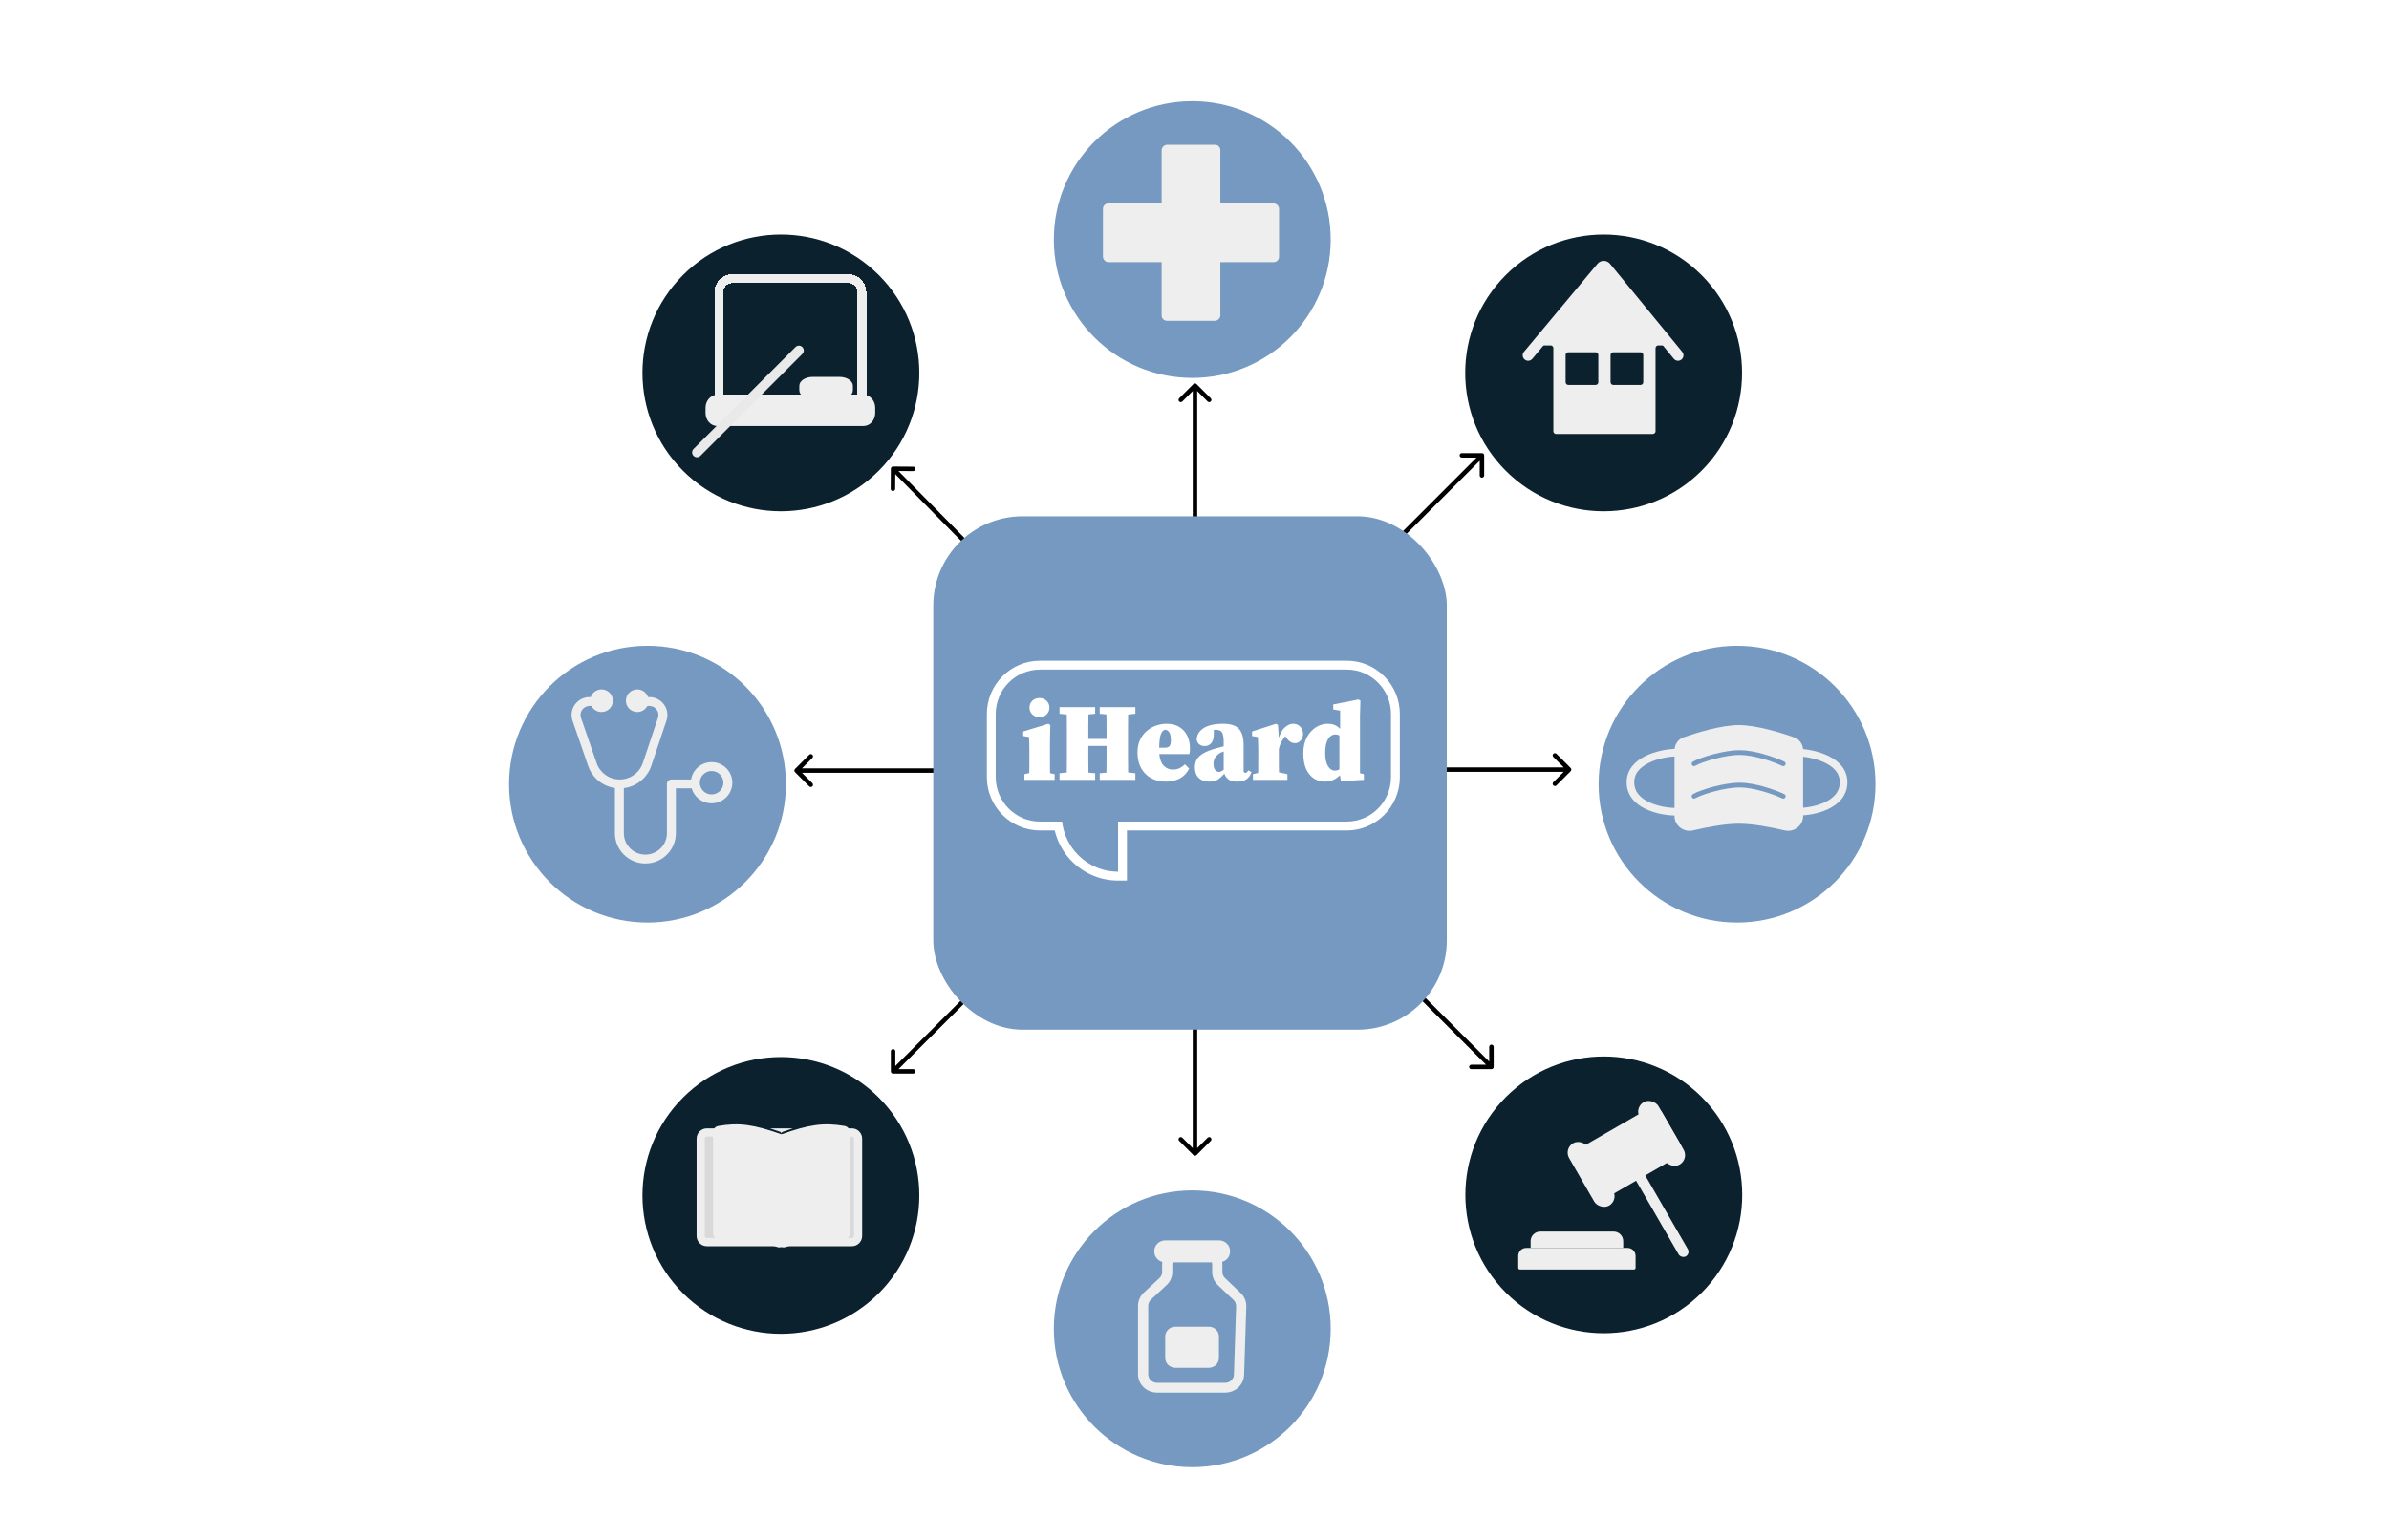
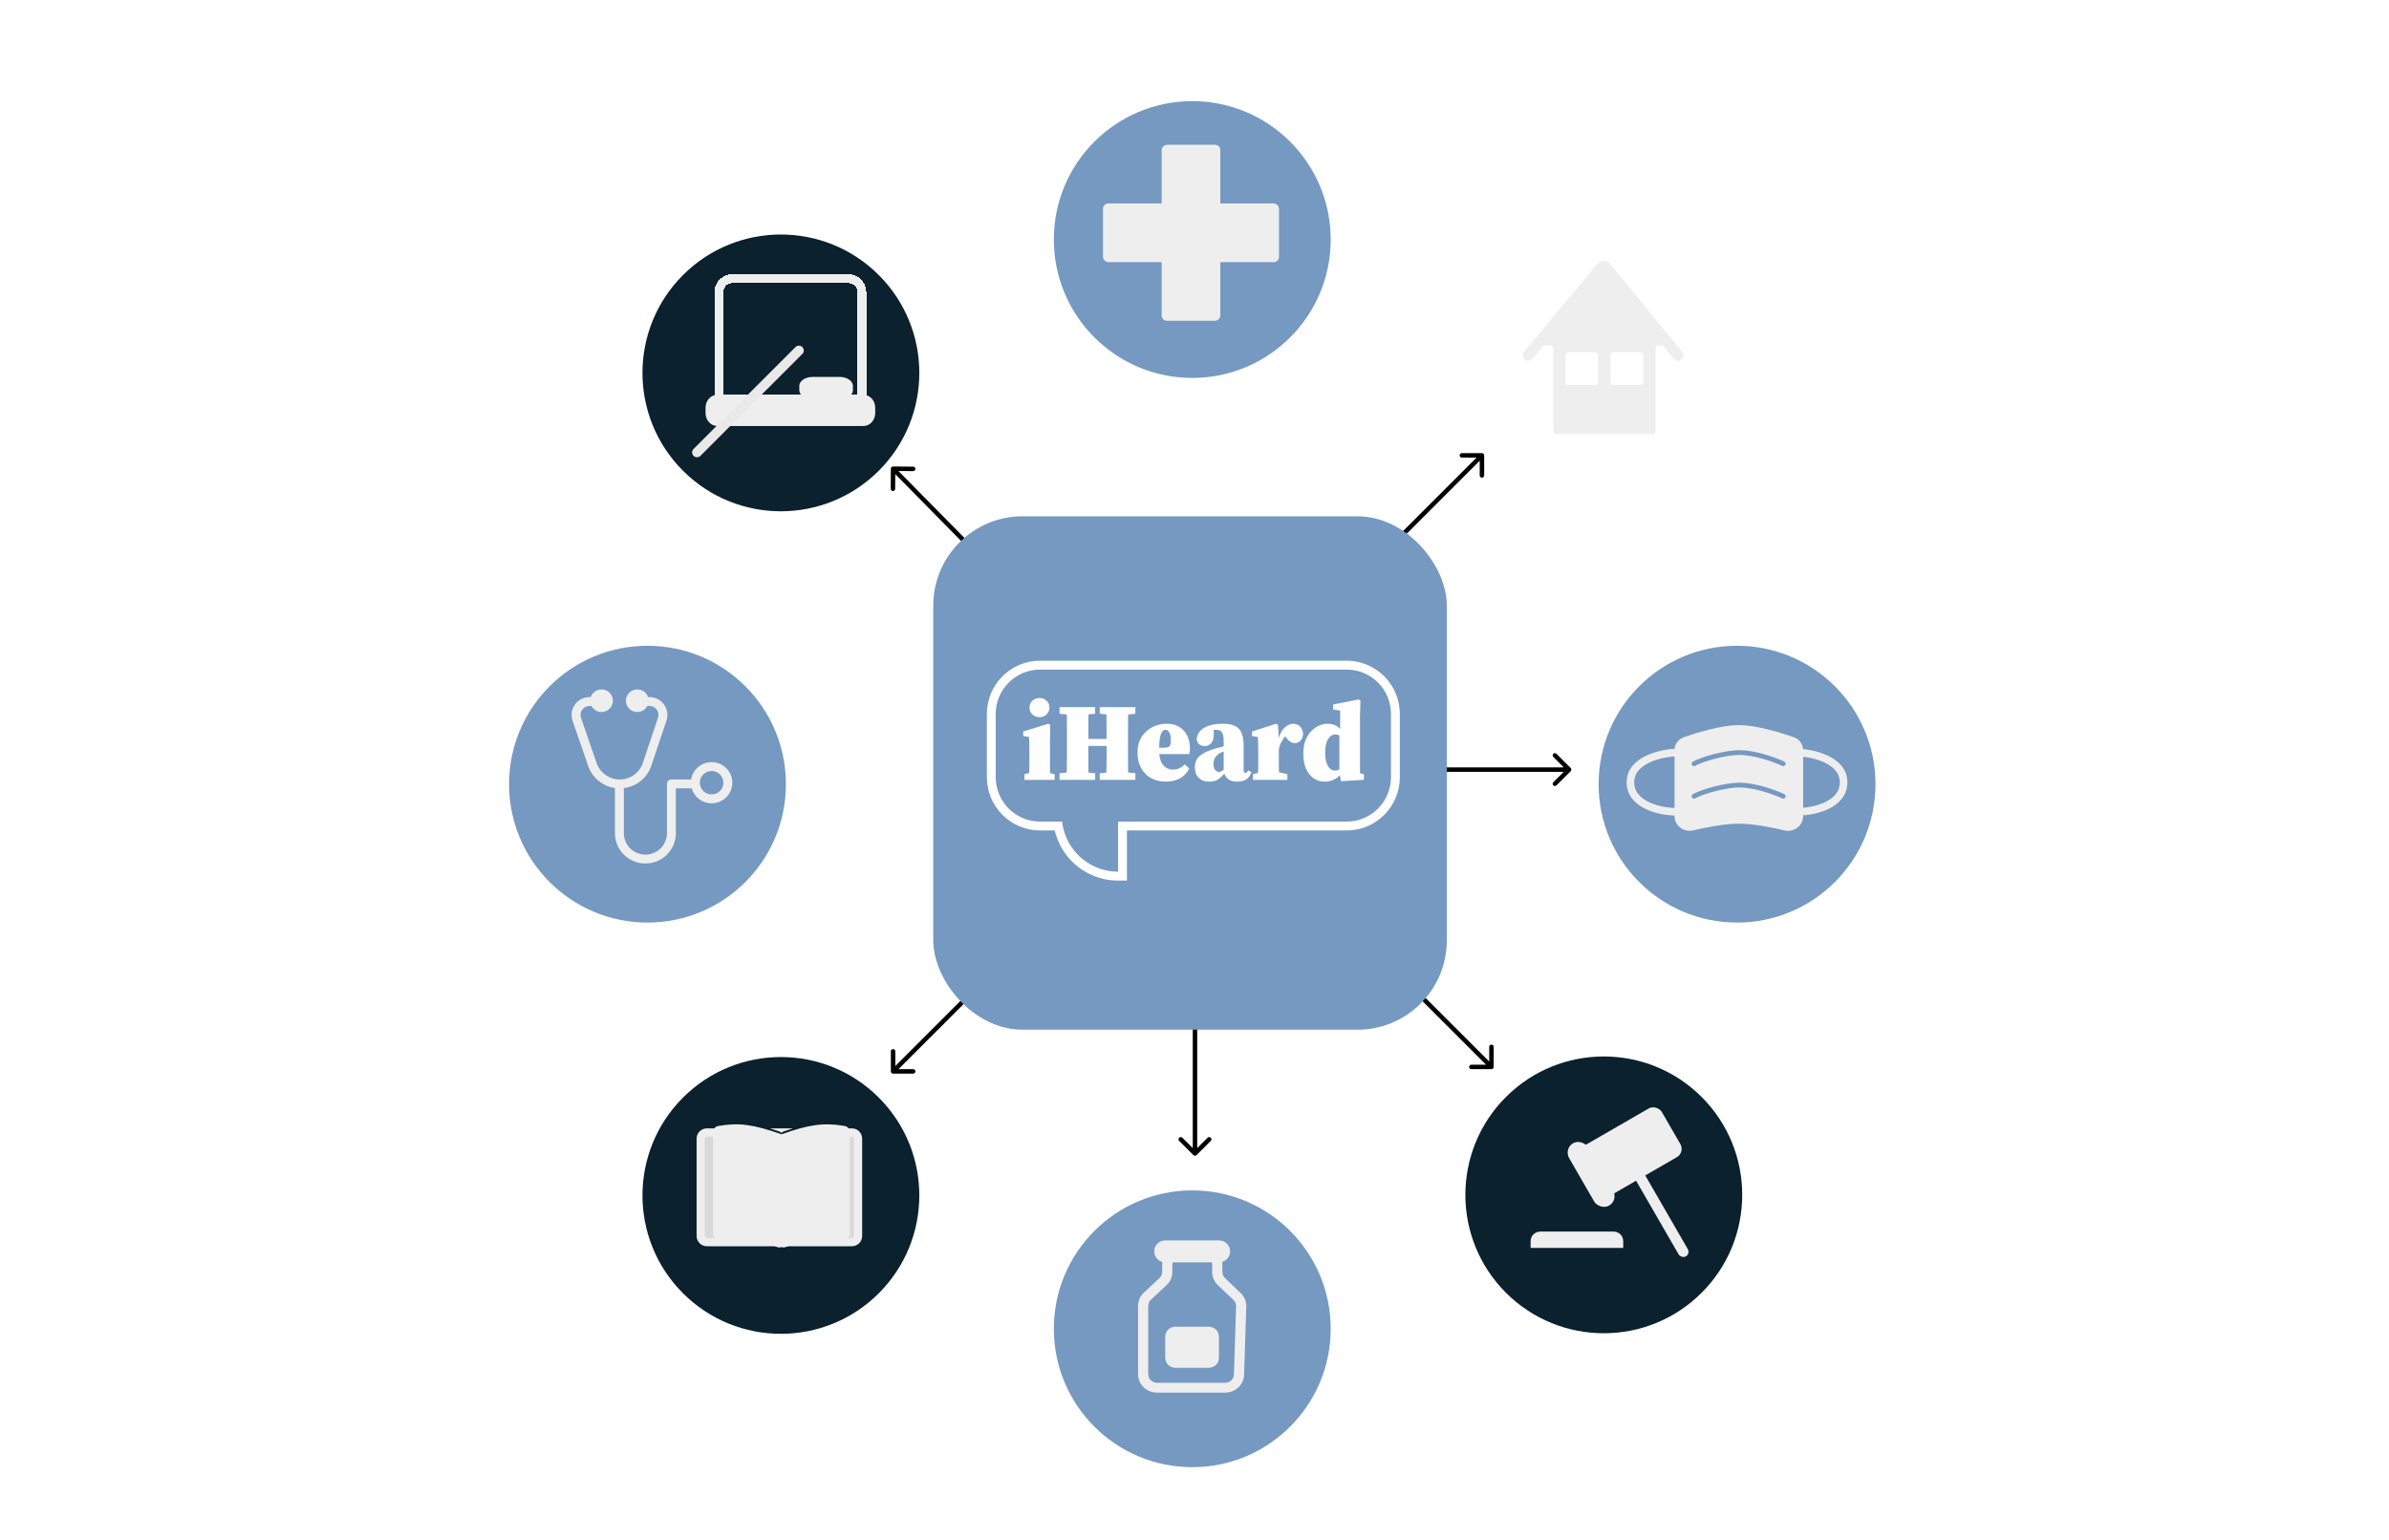
<svg xmlns="http://www.w3.org/2000/svg" width="535" height="345" viewBox="0 0 535 345" fill="none">
  <g filter="url(#filter0_d_2228_28852)">
    <circle cx="267" cy="51" r="31" fill="#7599C0" />
  </g>
  <g filter="url(#filter1_d_2228_28852)">
    <circle cx="389" cy="173" r="31" transform="rotate(90 389 173)" fill="#7599C0" />
  </g>
  <g filter="url(#filter2_d_2228_28852)">
    <circle cx="359.159" cy="265" r="31" transform="rotate(135 359.159 265)" fill="#0B212D" />
  </g>
  <g filter="url(#filter3_d_2228_28852)">
-     <circle cx="359.125" cy="80.876" r="31" transform="rotate(45 359.125 80.876)" fill="#0B212D" />
-   </g>
+     </g>
  <g filter="url(#filter4_d_2228_28852)">
    <circle cx="267" cy="295" r="31" fill="#7599C0" />
  </g>
  <g filter="url(#filter5_d_2228_28852)">
    <circle cx="145" cy="173" r="31" transform="rotate(90 145 173)" fill="#7599C0" />
  </g>
  <g filter="url(#filter6_d_2228_28852)">
    <circle cx="174.875" cy="80.875" r="31" transform="rotate(135 174.875 80.875)" fill="#0B212D" />
  </g>
  <g filter="url(#filter7_d_2228_28852)">
    <circle cx="174.875" cy="265.126" r="31" transform="rotate(45 174.875 265.126)" fill="#0B212D" />
  </g>
  <g filter="url(#filter8_d_2228_28852)">
    <rect x="157" y="253" width="35" height="23" fill="#D9D9D9" />
    <path fill-rule="evenodd" clip-rule="evenodd" d="M177.564 251.334H172.439C173.145 251.558 173.892 251.81 174.69 252.091C174.874 252.156 174.999 252.33 175.001 252.524C175.003 252.33 175.129 252.156 175.312 252.091C176.11 251.81 176.858 251.558 177.564 251.334ZM189.387 253.165V251.334H190.779C192.046 251.334 193.074 252.362 193.074 253.629V275.44C193.074 276.707 192.046 277.735 190.779 277.735H158.295C157.028 277.735 156 276.707 156 275.44V253.629C156 252.362 157.028 251.334 158.295 251.334H160.616V253.165H158.295C158.039 253.165 157.831 253.373 157.831 253.629V275.44C157.831 275.696 158.039 275.904 158.295 275.904H190.779C191.035 275.904 191.243 275.696 191.243 275.44V253.629C191.243 253.373 191.035 253.165 190.779 253.165H189.387Z" fill="#EEEEEE" />
    <g filter="url(#filter9_d_2228_28852)">
      <path fill-rule="evenodd" clip-rule="evenodd" d="M174.049 276.486C174.372 276.606 174.706 276.598 175.001 276.492C175.295 276.598 175.629 276.606 175.953 276.486C178.435 275.56 180.388 274.985 182.329 274.72C184.264 274.456 186.227 274.494 188.727 274.84C189.551 274.954 190.302 274.319 190.302 273.471V250.729C190.302 250.066 189.828 249.49 189.166 249.373C184.481 248.55 181.167 249.056 175.008 251.226L175.001 251.229L174.994 251.226C168.834 249.056 165.521 248.55 160.836 249.373C160.173 249.49 159.7 250.066 159.7 250.729V273.471C159.7 274.319 160.451 274.954 161.275 274.84C163.775 274.494 165.738 274.456 167.672 274.72C169.613 274.985 171.567 275.56 174.049 276.486Z" fill="#EEEEEE" />
    </g>
  </g>
  <g filter="url(#filter10_d_2228_28852)">
    <path d="M375.159 167.148C371.761 167.31 364.998 168.896 365.128 173.944C365.257 178.992 371.869 180.362 375.159 180.416" stroke="#EEEEEE" stroke-width="1.705" />
    <path d="M402.827 167.148C406.224 167.31 412.987 168.896 412.858 173.944C412.729 178.992 406.117 180.362 402.827 180.416" stroke="#EEEEEE" stroke-width="1.705" />
    <path fill-rule="evenodd" clip-rule="evenodd" d="M374.998 166.645C374.998 165.337 375.792 164.163 377.026 163.73C379.946 162.708 385.419 161 389.397 161C393.376 161 398.849 162.708 401.769 163.73C403.003 164.163 403.797 165.337 403.797 166.645V181.386C403.797 183.525 401.733 185.08 399.651 184.589C396.643 183.88 392.564 183.085 389.397 183.085C386.231 183.085 382.152 183.88 379.144 184.589C377.062 185.08 374.998 183.525 374.998 181.386V166.645ZM384.05 168.534C382.141 169.03 380.458 169.642 379.632 170.118C379.377 170.265 379.051 170.177 378.904 169.922C378.757 169.667 378.845 169.342 379.1 169.195C380.054 168.646 381.849 168.005 383.783 167.503C385.723 166.999 387.876 166.616 389.559 166.616C392.909 166.616 397.36 168.135 399.574 169.174C399.84 169.299 399.955 169.616 399.83 169.883C399.705 170.149 399.388 170.264 399.122 170.139C396.967 169.128 392.682 167.681 389.559 167.681C388.006 167.681 385.953 168.04 384.05 168.534ZM379.632 177.399C380.458 176.923 382.141 176.31 384.05 175.815C385.953 175.321 388.006 174.962 389.559 174.962C392.682 174.962 396.967 176.409 399.122 177.419C399.388 177.544 399.705 177.43 399.83 177.163C399.955 176.897 399.84 176.58 399.574 176.455C397.36 175.416 392.909 173.897 389.559 173.897C387.876 173.897 385.723 174.28 383.783 174.783C381.849 175.285 380.054 175.926 379.1 176.475C378.845 176.622 378.757 176.948 378.904 177.203C379.051 177.458 379.377 177.546 379.632 177.399Z" fill="#EEEEEE" />
  </g>
  <g filter="url(#filter11_d_2228_28852)">
    <path fill-rule="evenodd" clip-rule="evenodd" d="M264.511 280.501C263.422 280.501 262.539 281.351 262.539 282.401V284.078C262.539 285.19 262.071 286.254 261.241 287.026L257.743 290.283C257.359 290.641 257.141 291.135 257.141 291.65V307.001C257.141 308.05 258.024 308.901 259.113 308.901H274.355C275.42 308.901 276.293 308.086 276.326 307.06L276.817 291.762C276.834 291.233 276.622 290.722 276.232 290.351L272.726 287.014C271.916 286.244 271.461 285.193 271.461 284.097V282.401C271.461 281.351 270.578 280.501 269.489 280.501H264.511ZM260.256 282.401C260.256 280.136 262.161 278.301 264.511 278.301H269.489C271.839 278.301 273.744 280.136 273.744 282.401V284.097C273.744 284.605 273.955 285.092 274.33 285.449L277.836 288.786C278.678 289.587 279.135 290.69 279.099 291.83L278.607 307.128C278.536 309.342 276.653 311.101 274.355 311.101H259.113C256.763 311.101 254.858 309.265 254.858 307.001V291.65C254.858 290.538 255.327 289.474 256.157 288.701L259.655 285.444C260.039 285.086 260.256 284.593 260.256 284.078V282.401Z" fill="#EEEEEE" />
    <path d="M260.944 303.341C260.944 304.556 261.966 305.541 263.227 305.541H270.69C271.95 305.541 272.973 304.556 272.973 303.341V298.531C272.973 297.316 271.95 296.331 270.69 296.331H263.227C261.966 296.331 260.944 297.316 260.944 298.531V303.341Z" fill="#EEEEEE" />
    <path d="M258.491 279.522C258.491 280.848 259.606 281.922 260.981 281.922H272.973C274.348 281.922 275.463 280.848 275.463 279.522V279.4C275.463 278.075 274.348 277 272.973 277H260.981C259.606 277 258.491 278.075 258.491 279.4V279.522Z" fill="#EEEEEE" />
  </g>
  <g filter="url(#filter12_d_2228_28852)">
    <path fill-rule="evenodd" clip-rule="evenodd" d="M137.255 155.534C137.255 156.933 136.115 158.067 134.708 158.067C133.728 158.067 132.878 157.517 132.452 156.71H132.025C130.638 156.71 129.664 158.067 130.114 159.371L133.61 169.506C134.368 171.703 136.445 173.179 138.78 173.179C141.133 173.179 143.222 171.681 143.966 169.461L147.354 159.349C147.789 158.051 146.818 156.71 145.442 156.71H144.97C144.544 157.517 143.693 158.067 142.713 158.067C141.307 158.067 140.166 156.933 140.166 155.534C140.166 154.134 141.307 153 142.713 153C143.834 153 144.785 153.719 145.126 154.719H145.442C148.184 154.719 150.12 157.391 149.253 159.978L145.864 170.09C144.947 172.827 142.535 174.76 139.711 175.112V185.213C139.711 187.862 141.87 190.009 144.533 190.009C147.196 190.009 149.354 187.862 149.354 185.213V174.174C149.354 173.624 149.802 173.179 150.355 173.179H154.778C155.127 170.974 157.046 169.288 159.361 169.288C161.923 169.288 164 171.354 164 173.903C164 176.451 161.923 178.517 159.361 178.517C157.24 178.517 155.452 177.102 154.898 175.169H151.355V185.213C151.355 188.962 148.301 192 144.533 192C140.765 192 137.71 188.962 137.71 185.213V175.093C134.969 174.699 132.635 172.813 131.717 170.152L128.221 160.018C127.325 157.421 129.265 154.719 132.025 154.719H132.295C132.636 153.719 133.588 153 134.708 153C136.115 153 137.255 154.134 137.255 155.534ZM161.999 173.903C161.999 175.352 160.818 176.527 159.361 176.527C157.904 176.527 156.723 175.352 156.723 173.903C156.723 172.453 157.904 171.278 159.361 171.278C160.818 171.278 161.999 172.453 161.999 173.903Z" fill="#EEEEEE" />
  </g>
  <g filter="url(#filter13_d_2228_28852)">
    <rect x="247" y="44.145" width="39.431" height="13.144" rx="1.192" fill="#EEEEEE" />
    <rect x="260.144" y="70.432" width="39.431" height="13.144" rx="1.192" transform="rotate(-90 260.144 70.432)" fill="#EEEEEE" />
  </g>
  <g filter="url(#filter14_d_2228_28852)">
    <rect x="361.25" y="254.906" width="2.369" height="30.526" rx="1.184" transform="rotate(-30 361.25 254.906)" fill="#EEEEEE" />
  </g>
  <g filter="url(#filter15_d_2228_28852)">
    <rect x="351.146" y="258.057" width="23.017" height="12.604" rx="2.148" transform="rotate(-30 351.146 258.057)" fill="#EEEEEE" />
  </g>
  <g filter="url(#filter16_d_2228_28852)">
    <path d="M342.771 277.349C342.771 276.163 343.733 275.201 344.919 275.201H361.361C362.547 275.201 363.509 276.163 363.509 277.349V278.866H342.771V277.349Z" fill="#EEEEEE" />
  </g>
  <g filter="url(#filter17_d_2228_28852)">
-     <path d="M340 280.657C340 279.669 340.801 278.867 341.79 278.867H364.49C365.479 278.867 366.28 279.669 366.28 280.657V283.336C366.28 283.534 366.12 283.694 365.922 283.694H340.358C340.16 283.694 340 283.534 340 283.336V280.657Z" fill="#EEEEEE" />
-   </g>
+     </g>
  <g filter="url(#filter18_d_2228_28852)">
-     <rect x="365.968" y="247.436" width="4.872" height="16.135" rx="2.436" transform="rotate(-30 365.968 247.436)" fill="#EEEEEE" />
-   </g>
+     </g>
  <g filter="url(#filter19_d_2228_28852)">
    <rect x="350.175" y="256.627" width="4.872" height="16.135" rx="2.436" transform="rotate(-30 350.175 256.627)" fill="#EEEEEE" />
  </g>
-   <path d="M178.038 172.962C177.843 172.767 177.843 172.45 178.038 172.255L181.22 169.073C181.415 168.878 181.732 168.878 181.927 169.073C182.122 169.268 182.122 169.585 181.927 169.78L179.099 172.608L181.927 175.437C182.122 175.632 182.122 175.949 181.927 176.144C181.732 176.339 181.415 176.339 181.22 176.144L178.038 172.962ZM267.323 172.108C267.599 172.108 267.823 172.332 267.823 172.608C267.823 172.885 267.599 173.108 267.323 173.108L267.323 172.108ZM178.392 172.108L267.323 172.108L267.323 173.108L178.392 173.108L178.392 172.108Z" fill="black" />
  <path d="M199.5 240C199.5 240.276 199.724 240.5 200 240.5L204.5 240.5C204.776 240.5 205 240.276 205 240C205 239.724 204.776 239.5 204.5 239.5L200.5 239.5L200.5 235.5C200.5 235.224 200.276 235 200 235C199.724 235 199.5 235.224 199.5 235.5L199.5 240ZM267.354 173.354C267.549 173.158 267.549 172.842 267.354 172.646C267.158 172.451 266.842 172.451 266.646 172.646L267.354 173.354ZM200.354 240.354L267.354 173.354L266.646 172.646L199.646 239.646L200.354 240.354Z" fill="black" />
  <path d="M351.745 172.746C351.94 172.551 351.94 172.234 351.745 172.039L348.563 168.857C348.368 168.662 348.051 168.662 347.856 168.857C347.661 169.052 347.661 169.369 347.856 169.564L350.684 172.393L347.856 175.221C347.661 175.416 347.661 175.733 347.856 175.928C348.051 176.123 348.368 176.123 348.563 175.928L351.745 172.746ZM267.677 171.893C267.401 171.893 267.177 172.116 267.177 172.393C267.177 172.669 267.401 172.893 267.677 172.893L267.677 171.893ZM351.392 171.893L267.677 171.893L267.677 172.893L351.392 172.893L351.392 171.893Z" fill="black" />
  <path d="M332.372 102C332.372 101.724 332.148 101.5 331.872 101.5L327.372 101.5C327.095 101.5 326.872 101.724 326.872 102C326.872 102.276 327.095 102.5 327.372 102.5L331.372 102.5L331.372 106.5C331.372 106.776 331.595 107 331.872 107C332.148 107 332.372 106.776 332.372 106.5L332.372 102ZM267.018 166.146C266.823 166.342 266.823 166.658 267.018 166.854C267.213 167.049 267.53 167.049 267.725 166.854L267.018 166.146ZM331.518 101.646L267.018 166.146L267.725 166.854L332.225 102.354L331.518 101.646Z" fill="black" />
  <path d="M267.962 258.746C267.767 258.941 267.45 258.941 267.255 258.746L264.073 255.564C263.878 255.369 263.878 255.052 264.073 254.857C264.268 254.662 264.585 254.662 264.78 254.857L267.608 257.685L270.437 254.857C270.632 254.662 270.949 254.662 271.144 254.857C271.339 255.052 271.339 255.369 271.144 255.564L267.962 258.746ZM267.108 172.928C267.108 172.652 267.332 172.428 267.608 172.428C267.885 172.428 268.108 172.652 268.108 172.928L267.108 172.928ZM267.108 258.393L267.108 172.928L268.108 172.928L268.108 258.393L267.108 258.393Z" fill="black" />
  <path d="M268.354 172.646C268.158 172.451 267.842 172.451 267.646 172.646C267.451 172.842 267.451 173.158 267.646 173.354L268.354 172.646ZM334 239.5C334.276 239.5 334.5 239.276 334.5 239L334.5 234.5C334.5 234.224 334.276 234 334 234C333.724 234 333.5 234.224 333.5 234.5L333.5 238.5L329.5 238.5C329.224 238.5 329 238.724 329 239C329 239.276 329.224 239.5 329.5 239.5L334 239.5ZM267.646 173.354L333.646 239.354L334.354 238.646L268.354 172.646L267.646 173.354Z" fill="black" />
-   <path d="M267.962 86.038C267.767 85.843 267.45 85.843 267.255 86.038L264.073 89.22C263.878 89.415 263.878 89.732 264.073 89.927C264.268 90.122 264.585 90.122 264.78 89.927L267.608 87.099L270.437 89.927C270.632 90.122 270.949 90.122 271.144 89.927C271.339 89.732 271.339 89.415 271.144 89.22L267.962 86.038ZM267.108 172.573C267.108 172.849 267.332 173.073 267.608 173.073C267.885 173.073 268.108 172.849 268.108 172.573L267.108 172.573ZM267.108 86.392L267.108 172.573L268.108 172.573L268.108 86.392L267.108 86.392Z" fill="black" />
  <path d="M266.644 173.351C266.838 173.548 267.154 173.55 267.351 173.356C267.548 173.162 267.55 172.846 267.356 172.649L266.644 173.351ZM200.004 104.5C199.728 104.498 199.502 104.72 199.5 104.996L199.467 109.496C199.465 109.772 199.687 109.998 199.963 110C200.239 110.002 200.465 109.78 200.467 109.504L200.496 105.504L204.496 105.533C204.772 105.535 204.998 105.313 205 105.037C205.002 104.761 204.78 104.535 204.504 104.533L200.004 104.5ZM267.356 172.649L200.356 104.649L199.644 105.351L266.644 173.351L267.356 172.649Z" fill="black" />
  <g filter="url(#filter20_d_2228_28852)">
    <rect x="209" y="113" width="115" height="115" rx="20" fill="#7599C0" />
  </g>
  <path fill-rule="evenodd" clip-rule="evenodd" d="M248.403 195.107C247.428 194.951 246.473 194.68 245.557 194.299C244.026 193.662 242.635 192.729 241.463 191.551C240.291 190.374 239.361 188.977 238.727 187.439C238.278 186.349 237.983 185.204 237.849 184.037H232.899C227.423 184.037 222.983 179.578 222.983 174.077V159.952C222.983 154.451 227.423 149.992 232.899 149.992H301.587C307.063 149.992 311.503 154.451 311.503 159.952V174.077C311.503 179.578 307.063 184.037 301.587 184.037H250.386V195.264C249.721 195.264 249.058 195.211 248.403 195.107ZM252.369 186.029H301.587C308.159 186.029 313.486 180.678 313.486 174.077V159.952C313.486 153.351 308.159 148 301.587 148H232.899C226.327 148 221 153.351 221 159.952V174.077C221 180.678 226.327 186.029 232.899 186.029H236.191C236.368 186.768 236.604 187.495 236.895 188.201C237.629 189.981 238.704 191.598 240.06 192.96C241.416 194.322 243.026 195.403 244.798 196.14C246.57 196.877 248.469 197.256 250.386 197.256H252.369V186.029Z" fill="white" />
  <path d="M229.408 174.69V173.416L230.499 173.167C230.516 172.55 230.524 171.909 230.524 171.243C230.524 170.561 230.524 169.961 230.524 169.445V168.246C230.524 167.563 230.516 166.997 230.499 166.548C230.499 166.082 230.483 165.599 230.451 165.099L229.141 164.874V163.85L234.77 162.127L235.207 162.402L235.134 166.123V169.445C235.134 169.961 235.134 170.569 235.134 171.268C235.134 171.951 235.142 172.592 235.158 173.191L236.178 173.416V174.69H229.408ZM232.78 160.653C232.166 160.653 231.64 160.454 231.203 160.054C230.766 159.638 230.548 159.121 230.548 158.505C230.548 157.873 230.766 157.356 231.203 156.957C231.64 156.557 232.166 156.357 232.78 156.357C233.395 156.357 233.921 156.557 234.358 156.957C234.794 157.356 235.013 157.873 235.013 158.505C235.013 159.121 234.794 159.638 234.358 160.054C233.921 160.454 233.395 160.653 232.78 160.653Z" fill="white" />
  <path d="M246.277 159.879V158.405H254.26V159.879L252.635 160.054C252.618 161.053 252.61 162.06 252.61 163.076C252.61 164.092 252.61 165.116 252.61 166.148V166.947C252.61 167.963 252.61 168.979 252.61 169.995C252.61 171.01 252.618 172.026 252.635 173.042L254.26 173.216V174.69H246.277V173.216L247.782 173.067C247.798 172.051 247.806 171.044 247.806 170.044C247.806 169.029 247.806 168.046 247.806 167.097H243.729C243.729 168.146 243.729 169.162 243.729 170.144C243.729 171.127 243.737 172.101 243.754 173.067L245.258 173.216V174.69H237.275V173.216L238.901 173.042C238.917 172.043 238.925 171.035 238.925 170.019C238.925 168.987 238.925 167.963 238.925 166.947V166.148C238.925 165.132 238.925 164.117 238.925 163.101C238.925 162.085 238.917 161.07 238.901 160.054L237.275 159.879V158.405H245.258V159.879L243.754 160.029C243.737 160.928 243.729 161.836 243.729 162.751C243.729 163.667 243.729 164.591 243.729 165.524H247.806C247.806 164.608 247.806 163.692 247.806 162.776C247.806 161.861 247.798 160.945 247.782 160.029L246.277 159.879Z" fill="white" />
  <path d="M260.972 163.476C260.6 163.476 260.284 163.759 260.025 164.325C259.767 164.891 259.621 165.948 259.589 167.497H260.729C261.311 167.497 261.7 167.38 261.894 167.147C262.104 166.897 262.209 166.456 262.209 165.823C262.209 164.958 262.08 164.35 261.821 164C261.578 163.651 261.295 163.476 260.972 163.476ZM261.045 175.09C259.831 175.09 258.747 174.832 257.793 174.315C256.855 173.799 256.111 173.058 255.561 172.093C255.011 171.11 254.736 169.936 254.736 168.571C254.736 167.489 254.922 166.548 255.294 165.749C255.666 164.949 256.167 164.283 256.798 163.75C257.429 163.201 258.133 162.793 258.909 162.527C259.686 162.26 260.47 162.127 261.263 162.127C262.428 162.127 263.39 162.377 264.15 162.876C264.927 163.359 265.509 164.017 265.898 164.849C266.286 165.665 266.48 166.581 266.48 167.597C266.48 167.863 266.472 168.096 266.456 168.296C266.44 168.479 266.407 168.687 266.359 168.921H259.613C259.742 170.136 260.09 171.019 260.656 171.568C261.239 172.117 261.886 172.392 262.598 172.392C263.212 172.392 263.738 172.284 264.175 172.068C264.628 171.834 265.024 171.551 265.364 171.218L266.31 172.167C265.792 173.183 265.081 173.924 264.175 174.39C263.285 174.857 262.242 175.09 261.045 175.09Z" fill="white" />
  <path d="M277.02 175.09C276.26 175.09 275.645 174.94 275.176 174.64C274.723 174.324 274.391 173.882 274.181 173.316C273.712 173.849 273.235 174.282 272.749 174.615C272.28 174.931 271.609 175.09 270.735 175.09C269.781 175.09 269.012 174.807 268.43 174.24C267.864 173.674 267.581 172.883 267.581 171.868C267.581 171.218 267.718 170.644 267.993 170.144C268.284 169.628 268.786 169.162 269.498 168.746C270.226 168.313 271.245 167.921 272.555 167.572C272.749 167.522 272.976 167.464 273.235 167.397C273.493 167.314 273.76 167.239 274.035 167.172V166.273C274.035 165.207 273.914 164.475 273.671 164.075C273.445 163.675 272.951 163.476 272.191 163.476C272.126 163.476 272.062 163.476 271.997 163.476C271.949 163.476 271.892 163.476 271.827 163.476V164.325C271.827 165.341 271.625 166.065 271.221 166.498C270.816 166.914 270.355 167.122 269.837 167.122C268.851 167.122 268.236 166.673 267.993 165.774C267.993 164.691 268.487 163.817 269.473 163.151C270.476 162.468 271.957 162.127 273.914 162.127C275.596 162.127 276.777 162.51 277.457 163.276C278.152 164.025 278.5 165.257 278.5 166.972V172.692C278.5 172.975 278.638 173.117 278.913 173.117C279.01 173.117 279.107 173.083 279.204 173.017C279.301 172.933 279.422 172.784 279.568 172.567L280.271 172.967C279.98 173.733 279.576 174.282 279.058 174.615C278.557 174.931 277.877 175.09 277.02 175.09ZM271.754 171.093C271.754 171.71 271.876 172.167 272.118 172.467C272.361 172.767 272.66 172.917 273.016 172.917C273.129 172.917 273.251 172.892 273.38 172.842C273.526 172.775 273.744 172.642 274.035 172.442V168.346C273.793 168.413 273.558 168.504 273.332 168.621C272.992 168.787 272.644 169.07 272.288 169.47C271.932 169.87 271.754 170.411 271.754 171.093Z" fill="white" />
  <path d="M280.588 174.69V173.416L281.753 173.142C281.769 172.542 281.777 171.909 281.777 171.243C281.777 170.561 281.777 169.961 281.777 169.445V167.872C281.777 167.405 281.769 167.031 281.753 166.748C281.753 166.465 281.744 166.206 281.728 165.973C281.728 165.724 281.72 165.432 281.704 165.099L280.394 164.874V163.85L285.756 162.127L286.193 162.402L286.387 165.299C286.711 164.217 287.172 163.417 287.77 162.901C288.385 162.385 288.984 162.127 289.566 162.127C290.165 162.127 290.666 162.31 291.07 162.676C291.491 163.026 291.742 163.584 291.823 164.35C291.79 165.016 291.596 165.54 291.24 165.923C290.884 166.29 290.464 166.473 289.978 166.473C289.234 166.473 288.555 166.015 287.94 165.099L287.819 164.924C287.528 165.257 287.237 165.69 286.945 166.223C286.67 166.756 286.484 167.305 286.387 167.872V169.445C286.387 169.928 286.387 170.494 286.387 171.143C286.387 171.793 286.395 172.409 286.411 172.992L288.304 173.416V174.69H280.588Z" fill="white" />
  <path d="M296.769 168.671C296.769 169.936 296.972 170.91 297.376 171.593C297.781 172.276 298.306 172.617 298.953 172.617C299.309 172.617 299.641 172.525 299.948 172.342V164.749C299.689 164.6 299.39 164.525 299.05 164.525C298.387 164.525 297.837 164.874 297.4 165.574C296.98 166.256 296.769 167.289 296.769 168.671ZM300.288 174.99L300.07 173.641C299.147 174.607 298.015 175.09 296.672 175.09C295.783 175.09 294.974 174.857 294.246 174.39C293.518 173.907 292.936 173.2 292.499 172.267C292.078 171.318 291.868 170.136 291.868 168.721C291.868 167.322 292.135 166.131 292.669 165.149C293.203 164.167 293.882 163.417 294.707 162.901C295.548 162.385 296.406 162.127 297.279 162.127C297.926 162.127 298.476 162.227 298.929 162.427C299.382 162.626 299.778 162.91 300.118 163.276V159.18L298.565 158.93V157.806L304.243 156.682L304.656 156.957L304.559 160.429V173.191L305.432 173.416V174.69L300.288 174.99Z" fill="white" />
  <g filter="url(#filter21_d_2228_28852)">
    <path d="M192 88H193V87V64C193 62.343 191.657 61 190 61H164C162.343 61 161 62.343 161 64V87V88H162H192Z" stroke="#EEEEEE" stroke-width="2" shape-rendering="crispEdges" />
  </g>
  <g filter="url(#filter22_d_2228_28852)">
    <path fill-rule="evenodd" clip-rule="evenodd" d="M158 89.917C158 88.306 159.181 87 160.639 87H193.361C194.819 87 196 88.306 196 89.917V91.083C196 92.694 194.819 94 193.361 94H160.639C159.181 94 158 92.694 158 91.083V89.917Z" fill="#EEEEEE" />
  </g>
  <g filter="url(#filter23_d_2228_28852)">
    <path fill-rule="evenodd" clip-rule="evenodd" d="M182 83H188C189.657 83 191 83.895 191 85V86C191 87.105 189.657 88 188 88H182C180.343 88 179 87.105 179 86V85C179 83.895 180.343 83 182 83Z" fill="#EEEEEE" />
  </g>
  <g filter="url(#filter24_d_2228_28852)">
    <path fill-rule="evenodd" clip-rule="evenodd" d="M179.682 76.318C180.106 76.743 180.106 77.431 179.682 77.856L156.856 100.682C156.431 101.106 155.743 101.106 155.318 100.682C154.894 100.257 154.894 99.569 155.318 99.144L178.144 76.318C178.569 75.894 179.257 75.894 179.682 76.318Z" fill="#E9E9E9" />
  </g>
  <g filter="url(#filter25_d_2228_28852)">
    <path fill-rule="evenodd" clip-rule="evenodd" d="M373.104 76.941C373.622 76.941 373.904 76.337 373.573 75.94L359.621 59.198C359.377 58.905 358.928 58.905 358.684 59.198L344.732 75.94C344.401 76.337 344.684 76.941 345.201 76.941H347.254C347.591 76.941 347.865 77.214 347.865 77.551V96.161C347.865 96.498 348.138 96.771 348.475 96.771H370.136C370.473 96.771 370.746 96.498 370.746 96.161V77.551C370.746 77.214 371.019 76.941 371.356 76.941H373.104ZM350.61 79.077C350.61 78.74 350.883 78.467 351.22 78.467H357.322C357.659 78.467 357.932 78.74 357.932 79.077V85.179C357.932 85.516 357.659 85.789 357.322 85.789H351.22C350.883 85.789 350.61 85.516 350.61 85.179V79.077ZM361.288 78.467C360.951 78.467 360.678 78.74 360.678 79.077V85.179C360.678 85.516 360.951 85.789 361.288 85.789H367.39C367.727 85.789 368 85.516 368 85.179V79.077C368 78.74 367.727 78.467 367.39 78.467H361.288Z" fill="#EEEEEE" />
  </g>
  <g filter="url(#filter26_d_2228_28852)">
    <path fill-rule="evenodd" clip-rule="evenodd" d="M359.144 59.788L374.836 78.935C375.263 79.456 376.032 79.532 376.553 79.105C377.075 78.678 377.151 77.909 376.724 77.388L360.564 57.67C359.836 56.782 358.479 56.776 357.743 57.658L341.283 77.379C340.852 77.897 340.921 78.666 341.438 79.098C341.956 79.53 342.725 79.461 343.157 78.943L359.144 59.788Z" fill="#EEEEEE" />
  </g>
  <defs>
    <filter id="filter0_d_2228_28852" x="233.344" y="20" width="67.312" height="67.312" filterUnits="userSpaceOnUse" color-interpolation-filters="sRGB">
      <feFlood flood-opacity="0" result="BackgroundImageFix" />
      <feColorMatrix in="SourceAlpha" type="matrix" values="0 0 0 0 0 0 0 0 0 0 0 0 0 0 0 0 0 0 127 0" result="hardAlpha" />
      <feOffset dy="2.656" />
      <feGaussianBlur stdDeviation="1.328" />
      <feComposite in2="hardAlpha" operator="out" />
      <feColorMatrix type="matrix" values="0 0 0 0 0 0 0 0 0 0 0 0 0 0 0 0 0 0 0.25 0" />
      <feBlend mode="normal" in2="BackgroundImageFix" result="effect1_dropShadow_2228_28852" />
      <feBlend mode="normal" in="SourceGraphic" in2="effect1_dropShadow_2228_28852" result="shape" />
    </filter>
    <filter id="filter1_d_2228_28852" x="355.344" y="142" width="67.312" height="67.312" filterUnits="userSpaceOnUse" color-interpolation-filters="sRGB">
      <feFlood flood-opacity="0" result="BackgroundImageFix" />
      <feColorMatrix in="SourceAlpha" type="matrix" values="0 0 0 0 0 0 0 0 0 0 0 0 0 0 0 0 0 0 127 0" result="hardAlpha" />
      <feOffset dy="2.656" />
      <feGaussianBlur stdDeviation="1.328" />
      <feComposite in2="hardAlpha" operator="out" />
      <feColorMatrix type="matrix" values="0 0 0 0 0 0 0 0 0 0 0 0 0 0 0 0 0 0 0.25 0" />
      <feBlend mode="normal" in2="BackgroundImageFix" result="effect1_dropShadow_2228_28852" />
      <feBlend mode="normal" in="SourceGraphic" in2="effect1_dropShadow_2228_28852" result="shape" />
    </filter>
    <filter id="filter2_d_2228_28852" x="325.503" y="234" width="67.312" height="67.312" filterUnits="userSpaceOnUse" color-interpolation-filters="sRGB">
      <feFlood flood-opacity="0" result="BackgroundImageFix" />
      <feColorMatrix in="SourceAlpha" type="matrix" values="0 0 0 0 0 0 0 0 0 0 0 0 0 0 0 0 0 0 127 0" result="hardAlpha" />
      <feOffset dy="2.656" />
      <feGaussianBlur stdDeviation="1.328" />
      <feComposite in2="hardAlpha" operator="out" />
      <feColorMatrix type="matrix" values="0 0 0 0 0 0 0 0 0 0 0 0 0 0 0 0 0 0 0.25 0" />
      <feBlend mode="normal" in2="BackgroundImageFix" result="effect1_dropShadow_2228_28852" />
      <feBlend mode="normal" in="SourceGraphic" in2="effect1_dropShadow_2228_28852" result="shape" />
    </filter>
    <filter id="filter3_d_2228_28852" x="325.469" y="49.875" width="67.312" height="67.312" filterUnits="userSpaceOnUse" color-interpolation-filters="sRGB">
      <feFlood flood-opacity="0" result="BackgroundImageFix" />
      <feColorMatrix in="SourceAlpha" type="matrix" values="0 0 0 0 0 0 0 0 0 0 0 0 0 0 0 0 0 0 127 0" result="hardAlpha" />
      <feOffset dy="2.656" />
      <feGaussianBlur stdDeviation="1.328" />
      <feComposite in2="hardAlpha" operator="out" />
      <feColorMatrix type="matrix" values="0 0 0 0 0 0 0 0 0 0 0 0 0 0 0 0 0 0 0.25 0" />
      <feBlend mode="normal" in2="BackgroundImageFix" result="effect1_dropShadow_2228_28852" />
      <feBlend mode="normal" in="SourceGraphic" in2="effect1_dropShadow_2228_28852" result="shape" />
    </filter>
    <filter id="filter4_d_2228_28852" x="233.344" y="264" width="67.312" height="67.312" filterUnits="userSpaceOnUse" color-interpolation-filters="sRGB">
      <feFlood flood-opacity="0" result="BackgroundImageFix" />
      <feColorMatrix in="SourceAlpha" type="matrix" values="0 0 0 0 0 0 0 0 0 0 0 0 0 0 0 0 0 0 127 0" result="hardAlpha" />
      <feOffset dy="2.656" />
      <feGaussianBlur stdDeviation="1.328" />
      <feComposite in2="hardAlpha" operator="out" />
      <feColorMatrix type="matrix" values="0 0 0 0 0 0 0 0 0 0 0 0 0 0 0 0 0 0 0.25 0" />
      <feBlend mode="normal" in2="BackgroundImageFix" result="effect1_dropShadow_2228_28852" />
      <feBlend mode="normal" in="SourceGraphic" in2="effect1_dropShadow_2228_28852" result="shape" />
    </filter>
    <filter id="filter5_d_2228_28852" x="111.344" y="142" width="67.312" height="67.312" filterUnits="userSpaceOnUse" color-interpolation-filters="sRGB">
      <feFlood flood-opacity="0" result="BackgroundImageFix" />
      <feColorMatrix in="SourceAlpha" type="matrix" values="0 0 0 0 0 0 0 0 0 0 0 0 0 0 0 0 0 0 127 0" result="hardAlpha" />
      <feOffset dy="2.656" />
      <feGaussianBlur stdDeviation="1.328" />
      <feComposite in2="hardAlpha" operator="out" />
      <feColorMatrix type="matrix" values="0 0 0 0 0 0 0 0 0 0 0 0 0 0 0 0 0 0 0.25 0" />
      <feBlend mode="normal" in2="BackgroundImageFix" result="effect1_dropShadow_2228_28852" />
      <feBlend mode="normal" in="SourceGraphic" in2="effect1_dropShadow_2228_28852" result="shape" />
    </filter>
    <filter id="filter6_d_2228_28852" x="141.219" y="49.875" width="67.312" height="67.312" filterUnits="userSpaceOnUse" color-interpolation-filters="sRGB">
      <feFlood flood-opacity="0" result="BackgroundImageFix" />
      <feColorMatrix in="SourceAlpha" type="matrix" values="0 0 0 0 0 0 0 0 0 0 0 0 0 0 0 0 0 0 127 0" result="hardAlpha" />
      <feOffset dy="2.656" />
      <feGaussianBlur stdDeviation="1.328" />
      <feComposite in2="hardAlpha" operator="out" />
      <feColorMatrix type="matrix" values="0 0 0 0 0 0 0 0 0 0 0 0 0 0 0 0 0 0 0.25 0" />
      <feBlend mode="normal" in2="BackgroundImageFix" result="effect1_dropShadow_2228_28852" />
      <feBlend mode="normal" in="SourceGraphic" in2="effect1_dropShadow_2228_28852" result="shape" />
    </filter>
    <filter id="filter7_d_2228_28852" x="141.219" y="234.125" width="67.312" height="67.312" filterUnits="userSpaceOnUse" color-interpolation-filters="sRGB">
      <feFlood flood-opacity="0" result="BackgroundImageFix" />
      <feColorMatrix in="SourceAlpha" type="matrix" values="0 0 0 0 0 0 0 0 0 0 0 0 0 0 0 0 0 0 127 0" result="hardAlpha" />
      <feOffset dy="2.656" />
      <feGaussianBlur stdDeviation="1.328" />
      <feComposite in2="hardAlpha" operator="out" />
      <feColorMatrix type="matrix" values="0 0 0 0 0 0 0 0 0 0 0 0 0 0 0 0 0 0 0.25 0" />
      <feBlend mode="normal" in2="BackgroundImageFix" result="effect1_dropShadow_2228_28852" />
      <feBlend mode="normal" in="SourceGraphic" in2="effect1_dropShadow_2228_28852" result="shape" />
    </filter>
    <filter id="filter8_d_2228_28852" x="154.572" y="249" width="39.931" height="31.591" filterUnits="userSpaceOnUse" color-interpolation-filters="sRGB">
      <feFlood flood-opacity="0" result="BackgroundImageFix" />
      <feColorMatrix in="SourceAlpha" type="matrix" values="0 0 0 0 0 0 0 0 0 0 0 0 0 0 0 0 0 0 127 0" result="hardAlpha" />
      <feOffset dy="1.428" />
      <feGaussianBlur stdDeviation="0.714" />
      <feComposite in2="hardAlpha" operator="out" />
      <feColorMatrix type="matrix" values="0 0 0 0 0 0 0 0 0 0 0 0 0 0 0 0 0 0 0.25 0" />
      <feBlend mode="normal" in2="BackgroundImageFix" result="effect1_dropShadow_2228_28852" />
      <feBlend mode="normal" in="SourceGraphic" in2="effect1_dropShadow_2228_28852" result="shape" />
    </filter>
    <filter id="filter9_d_2228_28852" x="158.271" y="249" width="33.459" height="30.431" filterUnits="userSpaceOnUse" color-interpolation-filters="sRGB">
      <feFlood flood-opacity="0" result="BackgroundImageFix" />
      <feColorMatrix in="SourceAlpha" type="matrix" values="0 0 0 0 0 0 0 0 0 0 0 0 0 0 0 0 0 0 127 0" result="hardAlpha" />
      <feOffset dy="1.428" />
      <feGaussianBlur stdDeviation="0.714" />
      <feComposite in2="hardAlpha" operator="out" />
      <feColorMatrix type="matrix" values="0 0 0 0 0 0 0 0 0 0 0 0 0 0 0 0 0 0 0.25 0" />
      <feBlend mode="normal" in2="BackgroundImageFix" result="effect1_dropShadow_2228_28852" />
      <feBlend mode="normal" in="SourceGraphic" in2="effect1_dropShadow_2228_28852" result="shape" />
    </filter>
    <filter id="filter10_d_2228_28852" x="362.845" y="161" width="52.296" height="26.536" filterUnits="userSpaceOnUse" color-interpolation-filters="sRGB">
      <feFlood flood-opacity="0" result="BackgroundImageFix" />
      <feColorMatrix in="SourceAlpha" type="matrix" values="0 0 0 0 0 0 0 0 0 0 0 0 0 0 0 0 0 0 127 0" result="hardAlpha" />
      <feOffset dy="1.428" />
      <feGaussianBlur stdDeviation="0.714" />
      <feComposite in2="hardAlpha" operator="out" />
      <feColorMatrix type="matrix" values="0 0 0 0 0 0 0 0 0 0 0 0 0 0 0 0 0 0 0.25 0" />
      <feBlend mode="normal" in2="BackgroundImageFix" result="effect1_dropShadow_2228_28852" />
      <feBlend mode="normal" in="SourceGraphic" in2="effect1_dropShadow_2228_28852" result="shape" />
    </filter>
    <filter id="filter11_d_2228_28852" x="254.006" y="277" width="25.948" height="35.806" filterUnits="userSpaceOnUse" color-interpolation-filters="sRGB">
      <feFlood flood-opacity="0" result="BackgroundImageFix" />
      <feColorMatrix in="SourceAlpha" type="matrix" values="0 0 0 0 0 0 0 0 0 0 0 0 0 0 0 0 0 0 127 0" result="hardAlpha" />
      <feOffset dy="0.852" />
      <feGaussianBlur stdDeviation="0.426" />
      <feComposite in2="hardAlpha" operator="out" />
      <feColorMatrix type="matrix" values="0 0 0 0 0 0 0 0 0 0 0 0 0 0 0 0 0 0 0.25 0" />
      <feBlend mode="normal" in2="BackgroundImageFix" result="effect1_dropShadow_2228_28852" />
      <feBlend mode="normal" in="SourceGraphic" in2="effect1_dropShadow_2228_28852" result="shape" />
    </filter>
    <filter id="filter12_d_2228_28852" x="126.572" y="153" width="38.857" height="41.857" filterUnits="userSpaceOnUse" color-interpolation-filters="sRGB">
      <feFlood flood-opacity="0" result="BackgroundImageFix" />
      <feColorMatrix in="SourceAlpha" type="matrix" values="0 0 0 0 0 0 0 0 0 0 0 0 0 0 0 0 0 0 127 0" result="hardAlpha" />
      <feOffset dy="1.428" />
      <feGaussianBlur stdDeviation="0.714" />
      <feComposite in2="hardAlpha" operator="out" />
      <feColorMatrix type="matrix" values="0 0 0 0 0 0 0 0 0 0 0 0 0 0 0 0 0 0 0.25 0" />
      <feBlend mode="normal" in2="BackgroundImageFix" result="effect1_dropShadow_2228_28852" />
      <feBlend mode="normal" in="SourceGraphic" in2="effect1_dropShadow_2228_28852" result="shape" />
    </filter>
    <filter id="filter13_d_2228_28852" x="245.572" y="31" width="42.288" height="42.288" filterUnits="userSpaceOnUse" color-interpolation-filters="sRGB">
      <feFlood flood-opacity="0" result="BackgroundImageFix" />
      <feColorMatrix in="SourceAlpha" type="matrix" values="0 0 0 0 0 0 0 0 0 0 0 0 0 0 0 0 0 0 127 0" result="hardAlpha" />
      <feOffset dy="1.428" />
      <feGaussianBlur stdDeviation="0.714" />
      <feComposite in2="hardAlpha" operator="out" />
      <feColorMatrix type="matrix" values="0 0 0 0 0 0 0 0 0 0 0 0 0 0 0 0 0 0 0.25 0" />
      <feBlend mode="normal" in2="BackgroundImageFix" result="effect1_dropShadow_2228_28852" />
      <feBlend mode="normal" in="SourceGraphic" in2="effect1_dropShadow_2228_28852" result="shape" />
    </filter>
    <filter id="filter14_d_2228_28852" x="361.004" y="254.154" width="17.805" height="28.112" filterUnits="userSpaceOnUse" color-interpolation-filters="sRGB">
      <feFlood flood-opacity="0" result="BackgroundImageFix" />
      <feColorMatrix in="SourceAlpha" type="matrix" values="0 0 0 0 0 0 0 0 0 0 0 0 0 0 0 0 0 0 127 0" result="hardAlpha" />
      <feOffset dy="0.678" />
      <feGaussianBlur stdDeviation="0.339" />
      <feComposite in2="hardAlpha" operator="out" />
      <feColorMatrix type="matrix" values="0 0 0 0 0 0 0 0 0 0 0 0 0 0 0 0 0 0 0.25 0" />
      <feBlend mode="normal" in2="BackgroundImageFix" result="effect1_dropShadow_2228_28852" />
      <feBlend mode="normal" in="SourceGraphic" in2="effect1_dropShadow_2228_28852" result="shape" />
    </filter>
    <filter id="filter15_d_2228_28852" x="351.253" y="247.334" width="26.02" height="22.208" filterUnits="userSpaceOnUse" color-interpolation-filters="sRGB">
      <feFlood flood-opacity="0" result="BackgroundImageFix" />
      <feColorMatrix in="SourceAlpha" type="matrix" values="0 0 0 0 0 0 0 0 0 0 0 0 0 0 0 0 0 0 127 0" result="hardAlpha" />
      <feOffset dy="0.678" />
      <feGaussianBlur stdDeviation="0.339" />
      <feComposite in2="hardAlpha" operator="out" />
      <feColorMatrix type="matrix" values="0 0 0 0 0 0 0 0 0 0 0 0 0 0 0 0 0 0 0.25 0" />
      <feBlend mode="normal" in2="BackgroundImageFix" result="effect1_dropShadow_2228_28852" />
      <feBlend mode="normal" in="SourceGraphic" in2="effect1_dropShadow_2228_28852" result="shape" />
    </filter>
    <filter id="filter16_d_2228_28852" x="342.093" y="275.201" width="22.095" height="5.021" filterUnits="userSpaceOnUse" color-interpolation-filters="sRGB">
      <feFlood flood-opacity="0" result="BackgroundImageFix" />
      <feColorMatrix in="SourceAlpha" type="matrix" values="0 0 0 0 0 0 0 0 0 0 0 0 0 0 0 0 0 0 127 0" result="hardAlpha" />
      <feOffset dy="0.678" />
      <feGaussianBlur stdDeviation="0.339" />
      <feComposite in2="hardAlpha" operator="out" />
      <feColorMatrix type="matrix" values="0 0 0 0 0 0 0 0 0 0 0 0 0 0 0 0 0 0 0.25 0" />
      <feBlend mode="normal" in2="BackgroundImageFix" result="effect1_dropShadow_2228_28852" />
      <feBlend mode="normal" in="SourceGraphic" in2="effect1_dropShadow_2228_28852" result="shape" />
    </filter>
    <filter id="filter17_d_2228_28852" x="339.322" y="278.867" width="27.637" height="6.183" filterUnits="userSpaceOnUse" color-interpolation-filters="sRGB">
      <feFlood flood-opacity="0" result="BackgroundImageFix" />
      <feColorMatrix in="SourceAlpha" type="matrix" values="0 0 0 0 0 0 0 0 0 0 0 0 0 0 0 0 0 0 127 0" result="hardAlpha" />
      <feOffset dy="0.678" />
      <feGaussianBlur stdDeviation="0.339" />
      <feComposite in2="hardAlpha" operator="out" />
      <feColorMatrix type="matrix" values="0 0 0 0 0 0 0 0 0 0 0 0 0 0 0 0 0 0 0.25 0" />
      <feBlend mode="normal" in2="BackgroundImageFix" result="effect1_dropShadow_2228_28852" />
      <feBlend mode="normal" in="SourceGraphic" in2="effect1_dropShadow_2228_28852" result="shape" />
    </filter>
    <filter id="filter18_d_2228_28852" x="366.181" y="245.891" width="11.86" height="15.983" filterUnits="userSpaceOnUse" color-interpolation-filters="sRGB">
      <feFlood flood-opacity="0" result="BackgroundImageFix" />
      <feColorMatrix in="SourceAlpha" type="matrix" values="0 0 0 0 0 0 0 0 0 0 0 0 0 0 0 0 0 0 127 0" result="hardAlpha" />
      <feOffset dy="0.678" />
      <feGaussianBlur stdDeviation="0.339" />
      <feComposite in2="hardAlpha" operator="out" />
      <feColorMatrix type="matrix" values="0 0 0 0 0 0 0 0 0 0 0 0 0 0 0 0 0 0 0.25 0" />
      <feBlend mode="normal" in2="BackgroundImageFix" result="effect1_dropShadow_2228_28852" />
      <feBlend mode="normal" in="SourceGraphic" in2="effect1_dropShadow_2228_28852" result="shape" />
    </filter>
    <filter id="filter19_d_2228_28852" x="350.388" y="255.082" width="11.86" height="15.983" filterUnits="userSpaceOnUse" color-interpolation-filters="sRGB">
      <feFlood flood-opacity="0" result="BackgroundImageFix" />
      <feColorMatrix in="SourceAlpha" type="matrix" values="0 0 0 0 0 0 0 0 0 0 0 0 0 0 0 0 0 0 127 0" result="hardAlpha" />
      <feOffset dy="0.678" />
      <feGaussianBlur stdDeviation="0.339" />
      <feComposite in2="hardAlpha" operator="out" />
      <feColorMatrix type="matrix" values="0 0 0 0 0 0 0 0 0 0 0 0 0 0 0 0 0 0 0.25 0" />
      <feBlend mode="normal" in2="BackgroundImageFix" result="effect1_dropShadow_2228_28852" />
      <feBlend mode="normal" in="SourceGraphic" in2="effect1_dropShadow_2228_28852" result="shape" />
    </filter>
    <filter id="filter20_d_2228_28852" x="206.344" y="113" width="120.312" height="120.312" filterUnits="userSpaceOnUse" color-interpolation-filters="sRGB">
      <feFlood flood-opacity="0" result="BackgroundImageFix" />
      <feColorMatrix in="SourceAlpha" type="matrix" values="0 0 0 0 0 0 0 0 0 0 0 0 0 0 0 0 0 0 127 0" result="hardAlpha" />
      <feOffset dy="2.656" />
      <feGaussianBlur stdDeviation="1.328" />
      <feComposite in2="hardAlpha" operator="out" />
      <feColorMatrix type="matrix" values="0 0 0 0 0 0 0 0 0 0 0 0 0 0 0 0 0 0 0.25 0" />
      <feBlend mode="normal" in2="BackgroundImageFix" result="effect1_dropShadow_2228_28852" />
      <feBlend mode="normal" in="SourceGraphic" in2="effect1_dropShadow_2228_28852" result="shape" />
    </filter>
    <filter id="filter21_d_2228_28852" x="158.572" y="60" width="36.857" height="31.857" filterUnits="userSpaceOnUse" color-interpolation-filters="sRGB">
      <feFlood flood-opacity="0" result="BackgroundImageFix" />
      <feColorMatrix in="SourceAlpha" type="matrix" values="0 0 0 0 0 0 0 0 0 0 0 0 0 0 0 0 0 0 127 0" result="hardAlpha" />
      <feOffset dy="1.428" />
      <feGaussianBlur stdDeviation="0.714" />
      <feComposite in2="hardAlpha" operator="out" />
      <feColorMatrix type="matrix" values="0 0 0 0 0 0 0 0 0 0 0 0 0 0 0 0 0 0 0.25 0" />
      <feBlend mode="normal" in2="BackgroundImageFix" result="effect1_dropShadow_2228_28852" />
      <feBlend mode="normal" in="SourceGraphic" in2="effect1_dropShadow_2228_28852" result="shape" />
    </filter>
    <filter id="filter22_d_2228_28852" x="156.572" y="87" width="40.857" height="9.857" filterUnits="userSpaceOnUse" color-interpolation-filters="sRGB">
      <feFlood flood-opacity="0" result="BackgroundImageFix" />
      <feColorMatrix in="SourceAlpha" type="matrix" values="0 0 0 0 0 0 0 0 0 0 0 0 0 0 0 0 0 0 127 0" result="hardAlpha" />
      <feOffset dy="1.428" />
      <feGaussianBlur stdDeviation="0.714" />
      <feComposite in2="hardAlpha" operator="out" />
      <feColorMatrix type="matrix" values="0 0 0 0 0 0 0 0 0 0 0 0 0 0 0 0 0 0 0.25 0" />
      <feBlend mode="normal" in2="BackgroundImageFix" result="effect1_dropShadow_2228_28852" />
      <feBlend mode="normal" in="SourceGraphic" in2="effect1_dropShadow_2228_28852" result="shape" />
    </filter>
    <filter id="filter23_d_2228_28852" x="177.572" y="83" width="14.857" height="7.857" filterUnits="userSpaceOnUse" color-interpolation-filters="sRGB">
      <feFlood flood-opacity="0" result="BackgroundImageFix" />
      <feColorMatrix in="SourceAlpha" type="matrix" values="0 0 0 0 0 0 0 0 0 0 0 0 0 0 0 0 0 0 127 0" result="hardAlpha" />
      <feOffset dy="1.428" />
      <feGaussianBlur stdDeviation="0.714" />
      <feComposite in2="hardAlpha" operator="out" />
      <feColorMatrix type="matrix" values="0 0 0 0 0 0 0 0 0 0 0 0 0 0 0 0 0 0 0.25 0" />
      <feBlend mode="normal" in2="BackgroundImageFix" result="effect1_dropShadow_2228_28852" />
      <feBlend mode="normal" in="SourceGraphic" in2="effect1_dropShadow_2228_28852" result="shape" />
    </filter>
    <filter id="filter24_d_2228_28852" x="153.572" y="76" width="27.857" height="27.857" filterUnits="userSpaceOnUse" color-interpolation-filters="sRGB">
      <feFlood flood-opacity="0" result="BackgroundImageFix" />
      <feColorMatrix in="SourceAlpha" type="matrix" values="0 0 0 0 0 0 0 0 0 0 0 0 0 0 0 0 0 0 127 0" result="hardAlpha" />
      <feOffset dy="1.428" />
      <feGaussianBlur stdDeviation="0.714" />
      <feComposite in2="hardAlpha" operator="out" />
      <feColorMatrix type="matrix" values="0 0 0 0 0 0 0 0 0 0 0 0 0 0 0 0 0 0 0.25 0" />
      <feBlend mode="normal" in2="BackgroundImageFix" result="effect1_dropShadow_2228_28852" />
      <feBlend mode="normal" in="SourceGraphic" in2="effect1_dropShadow_2228_28852" result="shape" />
    </filter>
    <filter id="filter25_d_2228_28852" x="344.154" y="58.978" width="29.997" height="38.664" filterUnits="userSpaceOnUse" color-interpolation-filters="sRGB">
      <feFlood flood-opacity="0" result="BackgroundImageFix" />
      <feColorMatrix in="SourceAlpha" type="matrix" values="0 0 0 0 0 0 0 0 0 0 0 0 0 0 0 0 0 0 127 0" result="hardAlpha" />
      <feOffset dy="0.436" />
      <feGaussianBlur stdDeviation="0.218" />
      <feComposite in2="hardAlpha" operator="out" />
      <feColorMatrix type="matrix" values="0 0 0 0 0 0 0 0 0 0 0 0 0 0 0 0 0 0 0.25 0" />
      <feBlend mode="normal" in2="BackgroundImageFix" result="effect1_dropShadow_2228_28852" />
      <feBlend mode="normal" in="SourceGraphic" in2="effect1_dropShadow_2228_28852" result="shape" />
    </filter>
    <filter id="filter26_d_2228_28852" x="339.572" y="57" width="38.857" height="25.238" filterUnits="userSpaceOnUse" color-interpolation-filters="sRGB">
      <feFlood flood-opacity="0" result="BackgroundImageFix" />
      <feColorMatrix in="SourceAlpha" type="matrix" values="0 0 0 0 0 0 0 0 0 0 0 0 0 0 0 0 0 0 127 0" result="hardAlpha" />
      <feOffset dy="1.428" />
      <feGaussianBlur stdDeviation="0.714" />
      <feComposite in2="hardAlpha" operator="out" />
      <feColorMatrix type="matrix" values="0 0 0 0 0 0 0 0 0 0 0 0 0 0 0 0 0 0 0.25 0" />
      <feBlend mode="normal" in2="BackgroundImageFix" result="effect1_dropShadow_2228_28852" />
      <feBlend mode="normal" in="SourceGraphic" in2="effect1_dropShadow_2228_28852" result="shape" />
    </filter>
  </defs>
</svg>